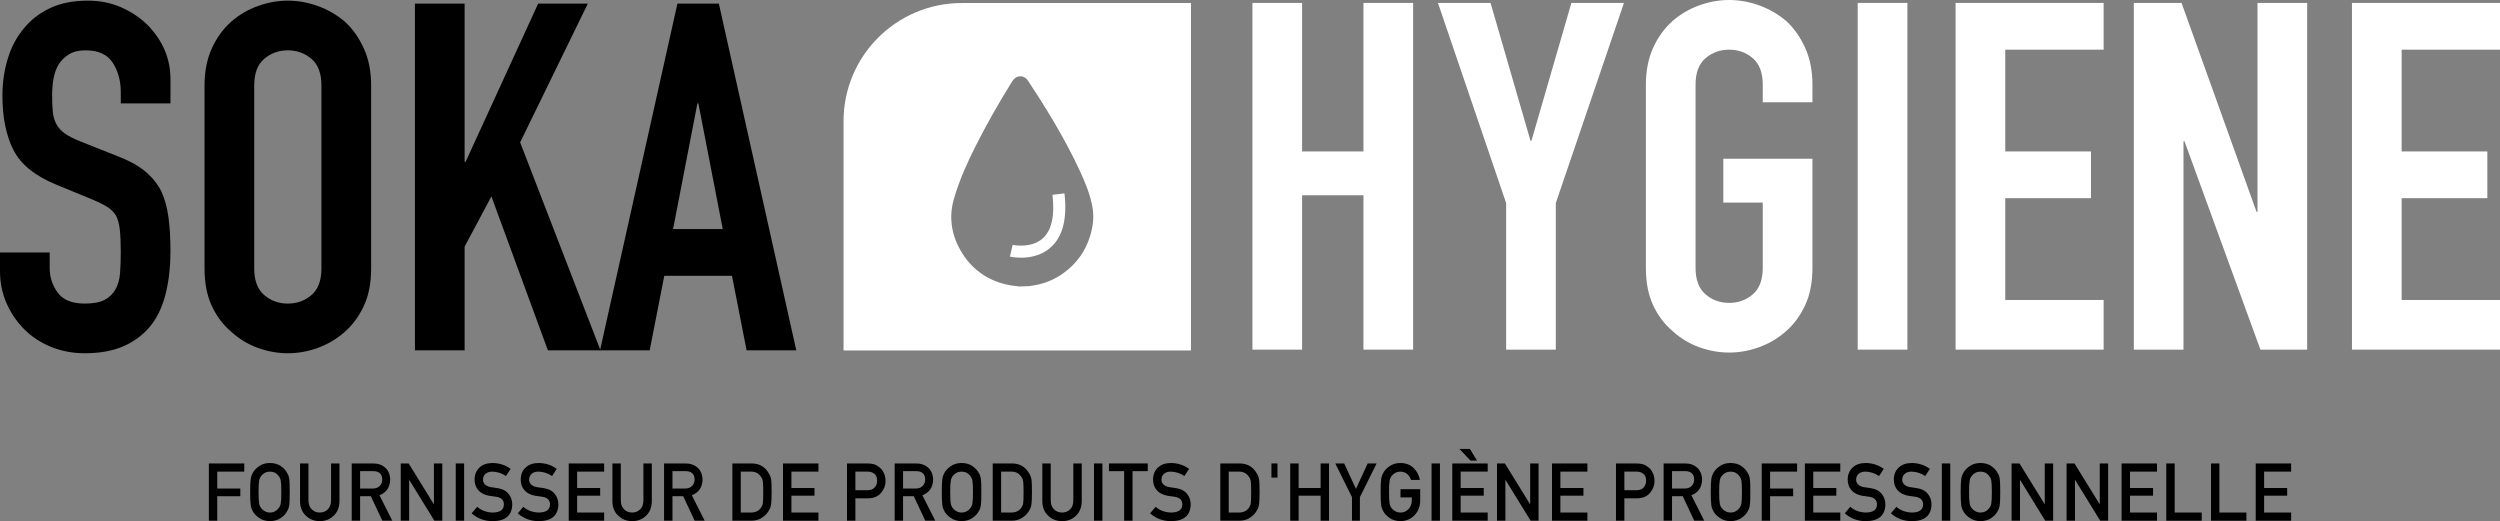
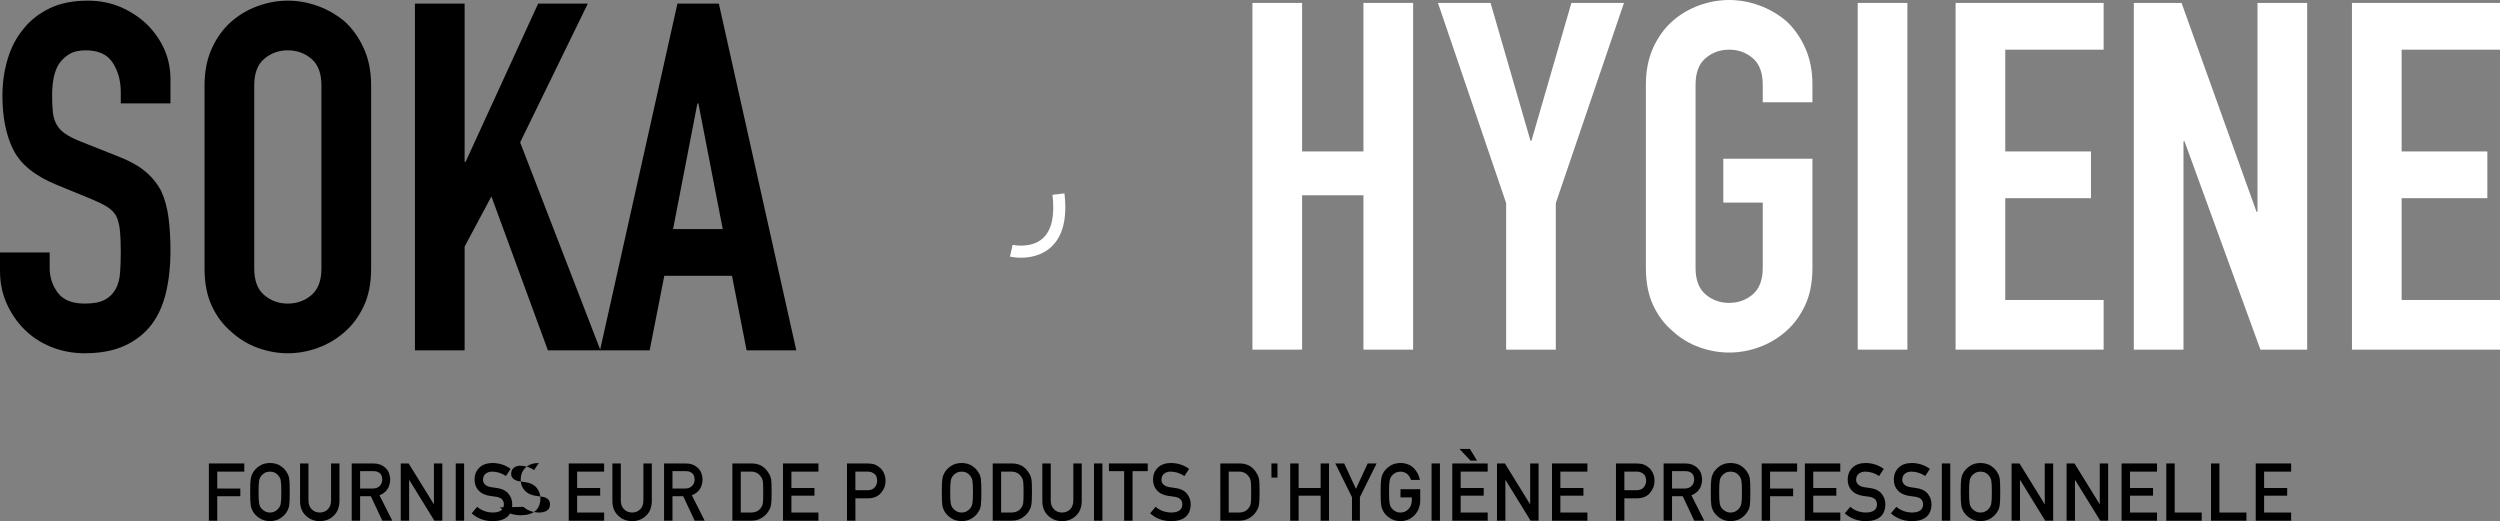
<svg xmlns="http://www.w3.org/2000/svg" version="1.1" id="Calque_1" x="0px" y="0px" width="933.338px" height="194.569px" viewBox="0 0 933.338 194.569" enable-background="new 0 0 933.338 194.569" xml:space="preserve">
  <rect x="0" y="0" width="933.338" height="194.569" fill="#808080" stroke="none" />
  <g>
    <polygon fill="#FFFFFF" points="467.576,130.531 467.576,1.09 486.119,1.09 486.119,56.538 509.025,56.538 509.025,1.09    527.571,1.09 527.571,130.531 509.025,130.531 509.025,72.901 486.119,72.901 486.119,130.531  " />
    <polygon fill="#FFFFFF" points="562.293,130.531 562.293,75.809 536.839,1.09 556.475,1.09 571.381,52.54 571.745,52.54    586.656,1.09 606.288,1.09 580.836,75.809 580.836,130.531  " />
    <path fill="#FFFFFF" d="M614.466,31.632c0-5.21,0.907-9.816,2.726-13.816c1.817-4,4.243-7.332,7.273-10   c2.908-2.544,6.21-4.482,9.908-5.817C638.07,0.667,641.795,0,645.553,0c3.756,0,7.483,0.667,11.181,1.999   c3.696,1.335,7.062,3.273,10.092,5.817c2.907,2.668,5.271,6,7.087,10c1.821,4,2.732,8.605,2.732,13.816v6.545h-18.547v-6.545   c0-4.483-1.243-7.785-3.726-9.909c-2.485-2.119-5.425-3.179-8.819-3.179s-6.334,1.061-8.816,3.179   c-2.485,2.125-3.728,5.426-3.728,9.909v68.356c0,4.486,1.242,7.788,3.728,9.908c2.482,2.123,5.422,3.185,8.816,3.185   s6.334-1.062,8.819-3.185c2.482-2.12,3.726-5.422,3.726-9.908V75.627h-14.728V59.266h33.274v40.723   c0,5.454-0.911,10.119-2.732,13.997c-1.816,3.881-4.18,7.091-7.087,9.637c-3.03,2.671-6.396,4.669-10.092,5.998   c-3.697,1.336-7.425,2.001-11.181,2.001c-3.758,0-7.483-0.666-11.18-2.001c-3.698-1.329-7-3.327-9.908-5.998   c-3.03-2.545-5.456-5.755-7.273-9.637c-1.818-3.878-2.726-8.543-2.726-13.997V31.632z" />
    <rect x="693.546" y="1.09" fill="#FFFFFF" width="18.548" height="129.441" />
    <polygon fill="#FFFFFF" points="730.091,130.531 730.091,1.09 785.358,1.09 785.358,18.544 748.634,18.544 748.634,56.538    780.632,56.538 780.632,73.991 748.634,73.991 748.634,111.989 785.358,111.989 785.358,130.531  " />
    <polygon fill="#FFFFFF" points="796.629,130.531 796.629,1.09 814.445,1.09 842.442,79.082 842.807,79.082 842.807,1.09    861.348,1.09 861.348,130.531 843.897,130.531 815.535,52.721 815.172,52.721 815.172,130.531  " />
    <polygon fill="#FFFFFF" points="878.073,130.531 878.073,1.09 933.338,1.09 933.338,18.544 896.615,18.544 896.615,56.538    928.614,56.538 928.614,73.991 896.615,73.991 896.615,111.989 933.338,111.989 933.338,130.531  " />
-     <path fill="#FFFFFF" d="M359.048,1.132c-24.367,0-44.123,19.753-44.123,44.123v85.583h129.706V1.132H359.048z M406.904,88.367   c-1.726,5.479-4.986,10.006-9.683,13.458c-3.407,2.504-7.245,4.102-11.405,4.75l-1.612,0.246l-3.652,0.137   c-0.445-0.06-0.885-0.115-1.33-0.171l-0.197-0.025c-1.042-0.129-2.122-0.266-3.146-0.5c-7.637-1.752-13.459-6.061-17.296-12.814   c-3.497-6.148-4.334-12.559-2.491-19.055c2.052-7.238,5.225-14,7.756-19.085c4.049-8.111,8.649-16.279,14.063-24.973   c0.721-1.16,1.821-1.832,3.024-1.849c1.119-0.014,2.161,0.578,2.846,1.628c5.907,8.943,13.439,20.86,19.367,33.689   c1.912,4.125,3.801,8.61,4.691,13.442C408.479,80.691,408.173,84.33,406.904,88.367" />
    <path fill="#FFFFFF" d="M392.923,72.724c0.923,7.796-0.297,13.267-3.62,16.265c-4.349,3.92-11.178,2.442-11.25,2.425l-0.5,2.195   l-0.507,2.194c0.156,0.034,1.812,0.403,4.134,0.403c3.167,0,7.577-0.688,11.104-3.846c4.495-4.026,6.214-10.811,5.11-20.163   L392.923,72.724z" />
    <path d="M63.639,38.607H45.09v-4.183c0-4.242-0.999-7.909-2.999-11.001c-2-3.089-5.362-4.634-10.091-4.634   c-2.545,0-4.608,0.485-6.181,1.453c-1.578,0.972-2.851,2.181-3.817,3.637c-0.973,1.578-1.638,3.363-2.003,5.365   c-0.362,1.999-0.542,4.092-0.542,6.271c0,2.546,0.088,4.67,0.271,6.365c0.18,1.698,0.637,3.215,1.364,4.547   c0.728,1.335,1.787,2.483,3.182,3.453c1.393,0.97,3.299,1.94,5.727,2.911l14.182,5.634c4.121,1.578,7.454,3.427,10,5.546   c2.548,2.122,4.545,4.576,6.001,7.364c1.333,2.911,2.243,6.215,2.728,9.909c0.482,3.699,0.728,7.909,0.728,12.637   c0,5.457-0.548,10.518-1.638,15.182c-1.09,4.668-2.848,8.635-5.271,11.911c-2.548,3.396-5.881,6.061-10.002,8.001   c-4.124,1.935-9.151,2.908-15.09,2.908c-4.486,0-8.669-0.791-12.547-2.366c-3.881-1.573-7.213-3.756-9.999-6.543   c-2.791-2.788-5-6.03-6.638-9.729C0.819,109.549,0,105.52,0,101.156v-6.911h18.545v5.821c0,3.393,0.999,6.452,2.999,9.18   c2.001,2.728,5.366,4.092,10.094,4.092c3.15,0,5.604-0.457,7.362-1.364c1.755-0.91,3.12-2.208,4.092-3.909   c0.967-1.695,1.546-3.727,1.727-6.091c0.183-2.364,0.271-5,0.271-7.911c0-3.393-0.123-6.179-0.362-8.363   c-0.245-2.183-0.728-3.939-1.456-5.274c-0.851-1.333-1.972-2.423-3.361-3.273c-1.398-0.845-3.245-1.753-5.548-2.726l-13.272-5.456   C13.09,65.698,7.725,61.367,5,55.97C2.274,50.579,0.908,43.82,0.908,35.696c0-4.844,0.665-9.453,2-13.816   c1.333-4.364,3.333-8.121,6.001-11.274c2.545-3.152,5.787-5.665,9.729-7.547c3.935-1.876,8.635-2.816,14.09-2.816   c4.606,0,8.818,0.85,12.64,2.545c3.814,1.698,7.116,3.942,9.908,6.726c5.573,5.819,8.364,12.487,8.364,20.003V38.607z" />
    <path d="M76.363,31.879c0-5.21,0.908-9.818,2.728-13.819c1.818-4,4.24-7.331,7.271-9.999c2.911-2.545,6.213-4.483,9.914-5.819   c3.696-1.332,7.419-2.001,11.178-2.001s7.485,0.669,11.184,2.001c3.699,1.335,7.06,3.273,10.094,5.819   c2.908,2.668,5.271,5.999,7.088,9.999c1.821,4,2.731,8.608,2.731,13.819v68.366c0,5.456-0.911,10.122-2.731,14   c-1.817,3.881-4.18,7.094-7.088,9.636c-3.034,2.668-6.395,4.666-10.094,6.002c-3.698,1.33-7.425,2-11.184,2s-7.482-0.671-11.178-2   c-3.701-1.336-7.002-3.333-9.914-6.002c-3.031-2.542-5.453-5.755-7.271-9.636c-1.82-3.878-2.728-8.544-2.728-14V31.879z    M94.909,100.246c0,4.486,1.241,7.791,3.73,9.908c2.479,2.124,5.421,3.185,8.814,3.185s6.335-1.061,8.821-3.185   c2.482-2.117,3.727-5.422,3.727-9.908V31.879c0-4.483-1.244-7.788-3.727-9.909c-2.485-2.119-5.428-3.182-8.821-3.182   s-6.335,1.063-8.814,3.182c-2.489,2.122-3.73,5.426-3.73,9.909V100.246z" />
    <polygon points="154.91,130.792 154.91,1.334 173.459,1.334 173.459,60.427 173.821,60.427 200.914,1.334 219.459,1.334    194.185,53.155 224.185,130.792 204.549,130.792 183.458,73.334 173.459,92.063 173.459,130.792  " />
    <path d="M224.005,130.793L252.913,1.334h15.456l28.912,129.459h-18.549l-5.456-27.82h-25.271l-5.457,27.82H224.005z    M269.824,85.518l-9.092-46.912h-0.366l-9.087,46.912H269.824z" />
    <polygon points="77.979,173.025 91.199,173.025 91.199,176.072 81.109,176.072 81.109,182.391 89.722,182.391 89.722,185.258    81.109,185.258 81.109,194.39 77.979,194.39  " />
    <path d="M93.394,183.709c0-2.488,0.071-4.149,0.215-4.994c0.148-0.845,0.382-1.524,0.696-2.043c0.5-0.982,1.305-1.855,2.411-2.625   c1.088-0.782,2.446-1.182,4.073-1.199c1.646,0.018,3.016,0.423,4.115,1.202c1.087,0.773,1.869,1.652,2.354,2.64   c0.348,0.516,0.591,1.192,0.722,2.037c0.123,0.839,0.185,2.5,0.185,4.982c0,2.443-0.063,4.092-0.185,4.952   c-0.131,0.861-0.374,1.549-0.722,2.065c-0.485,0.988-1.267,1.858-2.357,2.612c-1.096,0.779-2.465,1.192-4.115,1.228   c-1.624-0.036-2.982-0.448-4.07-1.228c-1.106-0.754-1.911-1.624-2.414-2.612c-0.148-0.322-0.285-0.627-0.408-0.921   c-0.114-0.303-0.211-0.685-0.285-1.144C93.465,187.801,93.394,186.152,93.394,183.709 M96.527,183.709   c0,2.101,0.077,3.527,0.229,4.274c0.131,0.742,0.402,1.342,0.81,1.803c0.331,0.439,0.768,0.799,1.307,1.073   c0.534,0.323,1.167,0.487,1.906,0.487c0.748,0,1.398-0.164,1.949-0.487c0.52-0.273,0.939-0.633,1.25-1.073   c0.408-0.461,0.688-1.061,0.838-1.803c0.14-0.747,0.214-2.174,0.214-4.274c0-2.106-0.074-3.539-0.214-4.306   c-0.151-0.722-0.431-1.315-0.838-1.777c-0.311-0.438-0.73-0.805-1.25-1.102c-0.551-0.282-1.202-0.434-1.949-0.457   c-0.739,0.023-1.373,0.175-1.906,0.457c-0.54,0.297-0.976,0.664-1.307,1.102c-0.408,0.462-0.679,1.053-0.81,1.777   C96.604,180.17,96.527,181.603,96.527,183.709" />
    <path d="M112.022,173.025h3.133v13.788c0.02,1.456,0.426,2.566,1.225,3.327c0.776,0.8,1.774,1.206,2.996,1.206   c1.224,0,2.234-0.406,3.028-1.206c0.776-0.761,1.179-1.871,1.195-3.327v-13.788h3.137v14.125c-0.043,2.249-0.748,4.03-2.121,5.349   c-1.381,1.358-3.125,2.049-5.239,2.071c-2.072-0.022-3.804-0.707-5.196-2.065c-1.418-1.318-2.138-3.1-2.158-5.343V173.025z" />
    <path d="M131.307,173.025h8.087c1.724,0,3.134,0.467,4.221,1.403c1.31,1.067,1.995,2.585,2.055,4.561   c-0.042,2.898-1.373,4.876-3.998,5.917l4.788,9.486h-3.721l-4.286-9.132h-4.012v9.132h-3.134V173.025z M134.441,182.391h4.754   c1.176-0.023,2.058-0.37,2.646-1.058c0.579-0.636,0.867-1.418,0.867-2.354c-0.017-1.113-0.365-1.921-1.035-2.421   c-0.534-0.442-1.302-0.661-2.306-0.661h-4.925V182.391z" />
    <polygon points="149.613,173.025 152.567,173.025 161.941,188.212 161.996,188.212 161.996,173.025 165.129,173.025    165.129,194.39 162.164,194.39 152.804,179.2 152.747,179.2 152.747,194.39 149.613,194.39  " />
    <rect x="170.146" y="173.022" width="3.13" height="21.365" />
    <path d="M178.139,189.213c1.649,1.402,3.61,2.109,5.881,2.133c2.688-0.042,4.055-1.033,4.092-2.979   c0.021-1.593-0.879-2.551-2.696-2.878c-0.833-0.113-1.749-0.244-2.743-0.392c-1.778-0.303-3.13-0.982-4.06-2.039   c-0.956-1.089-1.433-2.408-1.433-3.964c0-1.865,0.6-3.37,1.8-4.517c1.165-1.136,2.814-1.709,4.952-1.729   c2.571,0.057,4.806,0.793,6.709,2.206l-1.749,2.663c-1.553-1.06-3.262-1.609-5.128-1.645c-0.965,0-1.77,0.245-2.414,0.748   c-0.671,0.514-1.02,1.291-1.037,2.318c0,0.616,0.231,1.173,0.696,1.668c0.465,0.512,1.207,0.866,2.229,1.06   c0.568,0.097,1.344,0.21,2.329,0.336c1.94,0.273,3.375,0.992,4.301,2.158c0.918,1.141,1.378,2.471,1.378,3.986   c-0.103,4.089-2.525,6.161-7.262,6.222c-3.063,0-5.699-0.975-7.902-2.915L178.139,189.213z" />
-     <path d="M195.361,189.213c1.646,1.402,3.607,2.109,5.881,2.133c2.688-0.042,4.052-1.033,4.092-2.979   c0.02-1.593-0.882-2.551-2.696-2.878c-0.833-0.113-1.75-0.244-2.743-0.392c-1.781-0.303-3.134-0.982-4.061-2.039   c-0.956-1.089-1.432-2.408-1.432-3.964c0-1.865,0.599-3.37,1.8-4.517c1.162-1.136,2.814-1.709,4.948-1.729   c2.571,0.057,4.808,0.793,6.709,2.206l-1.747,2.663c-1.555-1.06-3.264-1.609-5.128-1.645c-0.967,0-1.772,0.245-2.414,0.748   c-0.67,0.514-1.019,1.291-1.036,2.318c0,0.616,0.229,1.173,0.693,1.668c0.465,0.512,1.208,0.866,2.232,1.06   c0.565,0.097,1.344,0.21,2.328,0.336c1.941,0.273,3.37,0.992,4.301,2.158c0.919,1.141,1.375,2.471,1.375,3.986   c-0.103,4.089-2.523,6.161-7.26,6.222c-3.062,0-5.698-0.975-7.901-2.915L195.361,189.213z" />
+     <path d="M195.361,189.213c1.646,1.402,3.607,2.109,5.881,2.133c2.688-0.042,4.052-1.033,4.092-2.979   c0.02-1.593-0.882-2.551-2.696-2.878c-0.833-0.113-1.75-0.244-2.743-0.392c-1.781-0.303-3.134-0.982-4.061-2.039   c-0.956-1.089-1.432-2.408-1.432-3.964c0-1.865,0.599-3.37,1.8-4.517c1.162-1.136,2.814-1.709,4.948-1.729   l-1.747,2.663c-1.555-1.06-3.264-1.609-5.128-1.645c-0.967,0-1.772,0.245-2.414,0.748   c-0.67,0.514-1.019,1.291-1.036,2.318c0,0.616,0.229,1.173,0.693,1.668c0.465,0.512,1.208,0.866,2.232,1.06   c0.565,0.097,1.344,0.21,2.328,0.336c1.941,0.273,3.37,0.992,4.301,2.158c0.919,1.141,1.375,2.471,1.375,3.986   c-0.103,4.089-2.523,6.161-7.26,6.222c-3.062,0-5.698-0.975-7.901-2.915L195.361,189.213z" />
    <polygon points="212.323,173.025 225.546,173.025 225.546,176.072 215.456,176.072 215.456,182.185 224.068,182.185    224.068,185.055 215.456,185.055 215.456,191.346 225.546,191.346 225.546,194.39 212.323,194.39  " />
    <path d="M228.634,173.025h3.136v13.788c0.017,1.457,0.425,2.566,1.221,3.327c0.776,0.8,1.778,1.206,2.999,1.206   c1.225,0,2.232-0.406,3.028-1.206c0.779-0.761,1.176-1.871,1.193-3.327v-13.788h3.136v14.125c-0.037,2.249-0.745,4.03-2.115,5.349   c-1.387,1.358-3.13,2.049-5.242,2.071c-2.071-0.022-3.807-0.707-5.196-2.065c-1.421-1.318-2.14-3.1-2.16-5.343V173.025z" />
    <path d="M247.918,173.025h8.091c1.723,0,3.132,0.467,4.22,1.403c1.31,1.067,1.995,2.585,2.052,4.561   c-0.04,2.898-1.37,4.876-3.995,5.917l4.789,9.486h-3.725l-4.283-9.132h-4.013v9.132h-3.136V173.025z M251.055,182.391h4.755   c1.176-0.023,2.058-0.37,2.646-1.058c0.579-0.636,0.867-1.418,0.867-2.354c-0.018-1.113-0.366-1.921-1.036-2.421   c-0.534-0.442-1.301-0.661-2.306-0.661h-4.925V182.391z" />
    <path d="M273.422,173.025h7.243c2.801,0.016,4.901,1.221,6.304,3.604c0.501,0.802,0.819,1.64,0.95,2.519   c0.103,0.882,0.157,2.397,0.157,4.558c0,2.297-0.08,3.898-0.243,4.808c-0.078,0.463-0.188,0.869-0.339,1.233   c-0.161,0.348-0.357,0.72-0.582,1.096c-0.609,1.007-1.451,1.837-2.528,2.491c-1.068,0.704-2.381,1.059-3.933,1.059h-7.028V173.025z    M276.555,191.346h3.752c1.761,0,3.042-0.624,3.835-1.867c0.351-0.463,0.575-1.042,0.671-1.746   c0.083-0.697,0.128-1.999,0.128-3.907c0-1.864-0.045-3.194-0.128-3.999c-0.115-0.798-0.384-1.452-0.811-1.952   c-0.873-1.24-2.104-1.843-3.695-1.803h-3.752V191.346z" />
    <polygon points="292.328,173.025 305.551,173.025 305.551,176.072 295.461,176.072 295.461,182.185 304.072,182.185    304.072,185.055 295.461,185.055 295.461,191.346 305.551,191.346 305.551,194.39 292.328,194.39  " />
    <path d="M316.216,173.025h7.501c0.816,0,1.601,0.076,2.358,0.233c0.761,0.206,1.525,0.622,2.301,1.261   c0.654,0.473,1.182,1.158,1.59,2.049c0.425,0.863,0.64,1.878,0.64,3.048c0,1.586-0.542,3.025-1.625,4.323   c-1.106,1.367-2.728,2.072-4.859,2.109h-4.775v8.344h-3.132V173.025z M319.348,183.006H324c1.167-0.022,2.043-0.394,2.631-1.121   c0.563-0.704,0.842-1.489,0.842-2.355c0-0.715-0.118-1.32-0.345-1.811c-0.237-0.442-0.567-0.791-0.994-1.042   c-0.644-0.425-1.395-0.627-2.249-0.605h-4.538V183.006z" />
-     <path d="M334.007,173.025h8.088c1.722,0,3.129,0.467,4.216,1.403c1.313,1.067,1.998,2.585,2.055,4.561   c-0.04,2.898-1.37,4.876-3.998,5.917l4.792,9.486h-3.725l-4.283-9.132h-4.012v9.132h-3.134V173.025z M337.141,182.391h4.754   c1.176-0.023,2.056-0.37,2.644-1.058c0.581-0.636,0.869-1.418,0.869-2.354c-0.018-1.113-0.366-1.921-1.039-2.421   c-0.53-0.442-1.298-0.661-2.306-0.661h-4.922V182.391z" />
    <path d="M351.609,183.709c0-2.488,0.07-4.149,0.213-4.994c0.148-0.845,0.382-1.524,0.694-2.043   c0.503-0.982,1.304-1.855,2.412-2.625c1.086-0.782,2.445-1.182,4.074-1.199c1.645,0.018,3.016,0.423,4.112,1.202   c1.087,0.773,1.873,1.652,2.357,2.64c0.349,0.516,0.591,1.192,0.722,2.037c0.122,0.839,0.182,2.5,0.182,4.982   c0,2.443-0.06,4.092-0.182,4.952c-0.131,0.861-0.373,1.549-0.722,2.065c-0.485,0.988-1.27,1.858-2.357,2.612   c-1.097,0.779-2.468,1.192-4.115,1.228c-1.626-0.035-2.985-0.448-4.071-1.228c-1.108-0.754-1.909-1.624-2.415-2.612   c-0.148-0.322-0.285-0.627-0.409-0.921c-0.113-0.303-0.21-0.685-0.282-1.144C351.68,187.801,351.609,186.152,351.609,183.709    M354.741,183.709c0,2.101,0.075,3.527,0.229,4.274c0.131,0.742,0.403,1.342,0.807,1.803c0.333,0.439,0.77,0.799,1.31,1.073   c0.532,0.324,1.167,0.487,1.906,0.487c0.748,0,1.396-0.163,1.949-0.487c0.521-0.273,0.936-0.633,1.251-1.073   c0.405-0.461,0.688-1.061,0.839-1.803c0.14-0.747,0.213-2.174,0.213-4.274c0-2.106-0.074-3.539-0.213-4.306   c-0.151-0.722-0.434-1.315-0.839-1.777c-0.315-0.438-0.73-0.805-1.251-1.102c-0.553-0.282-1.201-0.434-1.949-0.457   c-0.739,0.023-1.375,0.175-1.906,0.457c-0.54,0.297-0.976,0.664-1.31,1.102c-0.404,0.462-0.676,1.053-0.807,1.777   C354.816,180.17,354.741,181.603,354.741,183.709" />
    <path d="M370.616,173.025h7.24c2.806,0.016,4.906,1.221,6.307,3.604c0.5,0.802,0.818,1.64,0.949,2.519   c0.103,0.882,0.154,2.397,0.154,4.558c0,2.297-0.076,3.898-0.243,4.808c-0.073,0.463-0.185,0.869-0.336,1.233   c-0.163,0.348-0.357,0.72-0.582,1.096c-0.607,1.007-1.449,1.837-2.528,2.491c-1.07,0.704-2.38,1.059-3.933,1.059h-7.029V173.025z    M373.75,191.346h3.752c1.761,0,3.042-0.624,3.836-1.867c0.352-0.463,0.573-1.042,0.67-1.746c0.082-0.697,0.128-1.999,0.128-3.907   c0-1.864-0.046-3.194-0.128-3.999c-0.115-0.798-0.385-1.452-0.81-1.952c-0.875-1.24-2.103-1.843-3.696-1.803h-3.752V191.346z" />
    <path d="M389.14,173.025h3.133v13.788c0.019,1.457,0.428,2.566,1.225,3.327c0.776,0.8,1.777,1.206,2.998,1.206   c1.225,0,2.233-0.406,3.028-1.206c0.776-0.761,1.176-1.871,1.193-3.327v-13.788h3.137v14.125c-0.042,2.249-0.745,4.03-2.118,5.349   c-1.384,1.358-3.127,2.049-5.24,2.071c-2.071-0.022-3.807-0.707-5.196-2.065c-1.421-1.318-2.14-3.1-2.16-5.343V173.025z" />
    <rect x="408.428" y="173.022" width="3.134" height="21.365" />
    <polygon points="419.682,175.896 414.01,175.896 414.01,173.022 428.492,173.022 428.492,175.896 422.815,175.896 422.815,194.393    419.682,194.393  " />
    <path d="M431.428,189.213c1.646,1.402,3.61,2.109,5.881,2.133c2.691-0.042,4.052-1.033,4.093-2.979   c0.019-1.593-0.879-2.551-2.697-2.878c-0.833-0.113-1.749-0.244-2.743-0.392c-1.781-0.303-3.133-0.982-4.061-2.039   c-0.955-1.089-1.431-2.408-1.431-3.964c0-1.865,0.598-3.37,1.8-4.517c1.161-1.136,2.813-1.709,4.947-1.729   c2.575,0.057,4.809,0.793,6.712,2.206l-1.749,2.663c-1.555-1.06-3.266-1.609-5.128-1.645c-0.966,0-1.77,0.245-2.415,0.748   c-0.67,0.514-1.019,1.291-1.036,2.318c0,0.616,0.232,1.173,0.694,1.668c0.466,0.512,1.207,0.866,2.231,1.06   c0.566,0.097,1.345,0.21,2.33,0.336c1.94,0.273,3.376,0.992,4.301,2.158c0.918,1.141,1.377,2.471,1.377,3.986   c-0.102,4.089-2.525,6.161-7.262,6.222c-3.062,0-5.698-0.975-7.901-2.915L431.428,189.213z" />
    <path d="M455.59,173.025h7.24c2.801,0.016,4.905,1.221,6.307,3.604c0.498,0.802,0.818,1.64,0.949,2.519   c0.103,0.882,0.154,2.397,0.154,4.558c0,2.297-0.079,3.898-0.242,4.808c-0.078,0.463-0.186,0.869-0.34,1.233   c-0.16,0.348-0.357,0.72-0.582,1.096c-0.605,1.007-1.448,1.837-2.527,2.491c-1.07,0.704-2.382,1.059-3.935,1.059h-7.025V173.025z    M458.724,191.346h3.749c1.764,0,3.042-0.624,3.838-1.867c0.351-0.463,0.575-1.042,0.668-1.746   c0.085-0.697,0.128-1.999,0.128-3.907c0-1.864-0.042-3.194-0.128-3.999c-0.114-0.798-0.382-1.452-0.808-1.952   c-0.873-1.24-2.106-1.843-3.698-1.803h-3.749V191.346z" />
    <rect x="474.672" y="173.022" width="2.251" height="5.276" />
    <polygon points="493.033,185.055 484.822,185.055 484.822,194.39 481.689,194.39 481.689,173.025 484.822,173.025 484.822,182.185    493.033,182.185 493.033,173.025 496.166,173.025 496.166,194.39 493.033,194.39  " />
    <polygon points="504.741,185.601 498.514,173.025 501.833,173.025 506.222,182.505 510.608,173.025 513.932,173.025    507.698,185.598 507.698,194.39 504.741,194.39  " />
    <path d="M522.852,182.639h7.361v4.346c-0.041,2.14-0.751,3.926-2.133,5.374c-1.389,1.434-3.138,2.165-5.247,2.209   c-1.627-0.044-2.985-0.448-4.076-1.23c-1.104-0.754-1.906-1.621-2.407-2.609c-0.154-0.322-0.292-0.633-0.414-0.924   c-0.115-0.303-0.206-0.685-0.282-1.142c-0.143-0.861-0.215-2.51-0.215-4.953c0-2.482,0.072-4.143,0.215-4.985   c0.151-0.839,0.382-1.521,0.696-2.037c0.501-0.985,1.304-1.864,2.407-2.634c1.091-0.785,2.449-1.185,4.076-1.205   c1.994,0.021,3.624,0.63,4.88,1.833c1.258,1.209,2.055,2.71,2.385,4.498h-3.327c-0.254-0.863-0.719-1.599-1.389-2.209   c-0.703-0.576-1.557-0.879-2.561-0.899c-0.739,0.021-1.373,0.175-1.903,0.457c-0.539,0.294-0.977,0.66-1.31,1.101   c-0.405,0.46-0.673,1.054-0.806,1.779c-0.151,0.764-0.228,2.197-0.228,4.303c0,2.104,0.076,3.527,0.228,4.271   c0.133,0.745,0.4,1.348,0.812,1.806c0.327,0.439,0.765,0.799,1.304,1.073c0.533,0.324,1.167,0.487,1.909,0.487   c1.222,0,2.229-0.435,3.027-1.296c0.794-0.822,1.204-1.906,1.222-3.247v-1.12h-4.225V182.639z" />
    <rect x="534.451" y="173.022" width="3.131" height="21.365" />
    <path d="M542.186,173.025h13.222v3.044H545.32v6.116h8.612v2.87h-8.612v6.288h10.088v3.05h-13.222V173.025z M544.869,167.601h3.894   l2.67,4.365h-2.442L544.869,167.601z" />
    <polygon points="558.881,173.025 561.833,173.025 571.206,188.212 571.262,188.212 571.262,173.025 574.396,173.025    574.396,194.39 571.427,194.39 562.071,179.2 562.01,179.2 562.01,194.39 558.881,194.39  " />
    <polygon points="579.413,173.025 592.633,173.025 592.633,176.072 582.543,176.072 582.543,182.185 591.155,182.185    591.155,185.055 582.543,185.055 582.543,191.346 592.633,191.346 592.633,194.39 579.413,194.39  " />
    <path d="M603.3,173.025h7.502c0.813,0,1.601,0.076,2.357,0.233c0.759,0.206,1.525,0.622,2.304,1.261   c0.649,0.473,1.18,1.158,1.588,2.049c0.425,0.863,0.637,1.878,0.637,3.048c0,1.586-0.539,3.025-1.621,4.323   c-1.106,1.367-2.728,2.072-4.859,2.109h-4.773v8.344H603.3V173.025z M606.434,183.006h4.65c1.167-0.022,2.043-0.394,2.631-1.121   c0.561-0.704,0.842-1.489,0.842-2.354c0-0.716-0.115-1.32-0.345-1.811c-0.237-0.442-0.567-0.791-0.992-1.042   c-0.648-0.425-1.396-0.627-2.249-0.605h-4.537V183.006z" />
    <path d="M621.089,173.025h8.088c1.726,0,3.134,0.467,4.22,1.403c1.313,1.067,1.994,2.585,2.055,4.561   c-0.039,2.898-1.369,4.876-3.998,5.917l4.789,9.486h-3.722l-4.283-9.132h-4.012v9.132h-3.137V173.025z M624.226,182.391h4.755   c1.172-0.023,2.058-0.37,2.646-1.058c0.576-0.636,0.867-1.418,0.867-2.354c-0.019-1.113-0.366-1.921-1.04-2.421   c-0.53-0.442-1.301-0.661-2.306-0.661h-4.922V182.391z" />
    <path d="M638.694,183.709c0-2.488,0.068-4.149,0.214-4.994c0.148-0.845,0.383-1.524,0.693-2.043c0.5-0.982,1.305-1.855,2.412-2.625   c1.087-0.782,2.445-1.182,4.074-1.199c1.645,0.018,3.015,0.423,4.112,1.202c1.088,0.773,1.872,1.652,2.357,2.64   c0.346,0.516,0.591,1.192,0.722,2.037c0.123,0.839,0.183,2.5,0.183,4.982c0,2.443-0.06,4.092-0.183,4.952   c-0.131,0.861-0.376,1.549-0.722,2.065c-0.485,0.988-1.27,1.858-2.36,2.612c-1.095,0.779-2.465,1.192-4.114,1.228   c-1.624-0.035-2.982-0.448-4.069-1.228c-1.107-0.754-1.912-1.624-2.415-2.612c-0.148-0.322-0.285-0.627-0.407-0.921   c-0.114-0.303-0.212-0.685-0.283-1.144C638.762,187.801,638.694,186.152,638.694,183.709 M641.828,183.709   c0,2.101,0.073,3.527,0.225,4.274c0.131,0.742,0.406,1.342,0.811,1.803c0.335,0.439,0.769,0.799,1.311,1.073   c0.53,0.324,1.164,0.487,1.903,0.487c0.75,0,1.398-0.163,1.949-0.487c0.521-0.273,0.938-0.633,1.252-1.073   c0.406-0.461,0.686-1.061,0.84-1.803c0.14-0.747,0.21-2.174,0.21-4.274c0-2.106-0.07-3.539-0.21-4.306   c-0.154-0.722-0.434-1.315-0.84-1.777c-0.314-0.438-0.73-0.805-1.252-1.102c-0.551-0.282-1.199-0.434-1.949-0.457   c-0.739,0.023-1.373,0.175-1.903,0.457c-0.542,0.297-0.976,0.664-1.311,1.102c-0.404,0.462-0.68,1.053-0.811,1.777   C641.901,180.17,641.828,181.603,641.828,183.709" />
    <polygon points="657.703,173.025 670.923,173.025 670.923,176.072 660.832,176.072 660.832,182.391 669.445,182.391    669.445,185.258 660.832,185.258 660.832,194.39 657.703,194.39  " />
    <polygon points="673.822,173.025 687.043,173.025 687.043,176.072 676.953,176.072 676.953,182.185 685.565,182.185    685.565,185.055 676.953,185.055 676.953,191.346 687.043,191.346 687.043,194.39 673.822,194.39  " />
    <path d="M690.77,189.213c1.648,1.402,3.609,2.109,5.882,2.133c2.691-0.042,4.055-1.033,4.092-2.979   c0.021-1.593-0.879-2.551-2.697-2.878c-0.833-0.113-1.746-0.244-2.742-0.392c-1.777-0.303-3.131-0.982-4.062-2.039   c-0.955-1.089-1.432-2.408-1.432-3.964c0-1.865,0.6-3.371,1.801-4.517c1.164-1.136,2.813-1.709,4.952-1.729   c2.57,0.057,4.805,0.793,6.708,2.206l-1.749,2.663c-1.553-1.06-3.262-1.609-5.128-1.645c-0.968,0-1.771,0.245-2.412,0.748   c-0.674,0.514-1.021,1.291-1.038,2.318c0,0.616,0.23,1.173,0.695,1.668c0.463,0.512,1.208,0.866,2.229,1.06   c0.567,0.097,1.344,0.21,2.328,0.336c1.94,0.273,3.373,0.992,4.301,2.158c0.919,1.141,1.379,2.471,1.379,3.986   c-0.104,4.089-2.525,6.161-7.264,6.222c-3.062,0-5.698-0.975-7.901-2.915L690.77,189.213z" />
    <path d="M707.991,189.213c1.648,1.402,3.609,2.109,5.883,2.133c2.688-0.042,4.053-1.033,4.089-2.979   c0.021-1.593-0.879-2.551-2.696-2.878c-0.832-0.113-1.746-0.244-2.738-0.392c-1.781-0.303-3.134-0.982-4.064-2.039   c-0.957-1.089-1.43-2.408-1.43-3.964c0-1.865,0.597-3.371,1.797-4.517c1.164-1.136,2.815-1.709,4.952-1.729   c2.57,0.057,4.805,0.793,6.71,2.206l-1.748,2.663c-1.555-1.06-3.265-1.609-5.128-1.645c-0.967,0-1.771,0.245-2.413,0.748   c-0.674,0.514-1.021,1.291-1.039,2.318c0,0.616,0.23,1.173,0.696,1.668c0.464,0.512,1.207,0.866,2.229,1.06   c0.568,0.097,1.345,0.21,2.328,0.336c1.941,0.273,3.373,0.992,4.303,2.158c0.916,1.141,1.376,2.471,1.376,3.986   c-0.103,4.089-2.525,6.161-7.262,6.222c-3.062,0-5.697-0.975-7.898-2.915L707.991,189.213z" />
    <rect x="724.955" y="173.022" width="3.137" height="21.365" />
    <path d="M731.989,183.709c0-2.488,0.072-4.149,0.215-4.994c0.148-0.845,0.382-1.524,0.695-2.043   c0.499-0.982,1.305-1.855,2.411-2.625c1.088-0.782,2.446-1.182,4.073-1.199c1.646,0.018,3.016,0.423,4.113,1.202   c1.088,0.773,1.87,1.652,2.355,2.64c0.348,0.516,0.591,1.192,0.722,2.037c0.123,0.839,0.187,2.5,0.187,4.982   c0,2.443-0.063,4.092-0.187,4.952c-0.131,0.861-0.374,1.549-0.722,2.065c-0.485,0.988-1.268,1.858-2.357,2.612   c-1.096,0.779-2.465,1.192-4.114,1.228c-1.624-0.035-2.982-0.448-4.07-1.228c-1.106-0.754-1.912-1.624-2.414-2.612   c-0.148-0.322-0.285-0.627-0.41-0.921c-0.112-0.303-0.209-0.685-0.282-1.144C732.061,187.801,731.989,186.152,731.989,183.709    M735.123,183.709c0,2.101,0.076,3.527,0.228,4.274c0.131,0.742,0.402,1.342,0.812,1.803c0.33,0.439,0.767,0.799,1.307,1.073   c0.533,0.324,1.167,0.487,1.906,0.487c0.746,0,1.397-0.163,1.948-0.487c0.52-0.273,0.939-0.633,1.25-1.073   c0.408-0.461,0.688-1.061,0.839-1.803c0.14-0.747,0.215-2.174,0.215-4.274c0-2.106-0.075-3.539-0.215-4.306   c-0.151-0.722-0.431-1.315-0.839-1.777c-0.311-0.438-0.73-0.805-1.25-1.102c-0.551-0.282-1.202-0.434-1.948-0.457   c-0.739,0.023-1.373,0.175-1.906,0.457c-0.54,0.297-0.977,0.664-1.307,1.102c-0.409,0.462-0.681,1.053-0.812,1.777   C735.199,180.17,735.123,181.603,735.123,183.709" />
    <polygon points="750.998,173.025 753.953,173.025 763.328,188.212 763.381,188.212 763.381,173.025 766.515,173.025    766.515,194.39 763.547,194.39 754.19,179.2 754.131,179.2 754.131,194.39 750.998,194.39  " />
    <polygon points="771.529,173.025 774.486,173.025 783.86,188.212 783.915,188.212 783.915,173.025 787.046,173.025 787.046,194.39    784.079,194.39 774.719,179.2 774.663,179.2 774.663,194.39 771.529,194.39  " />
    <polygon points="792.061,173.025 805.285,173.025 805.285,176.072 795.196,176.072 795.196,182.185 803.806,182.185    803.806,185.055 795.196,185.055 795.196,191.346 805.285,191.346 805.285,194.39 792.061,194.39  " />
    <polygon points="808.755,173.025 811.888,173.025 811.888,191.346 821.975,191.346 821.975,194.39 808.755,194.39  " />
    <polygon points="825.446,173.025 828.583,173.025 828.583,191.346 838.669,191.346 838.669,194.39 825.446,194.39  " />
    <polygon points="842.139,173.025 855.363,173.025 855.363,176.072 845.276,176.072 845.276,182.185 853.883,182.185    853.883,185.055 845.276,185.055 845.276,191.346 855.363,191.346 855.363,194.39 842.139,194.39  " />
  </g>
</svg>